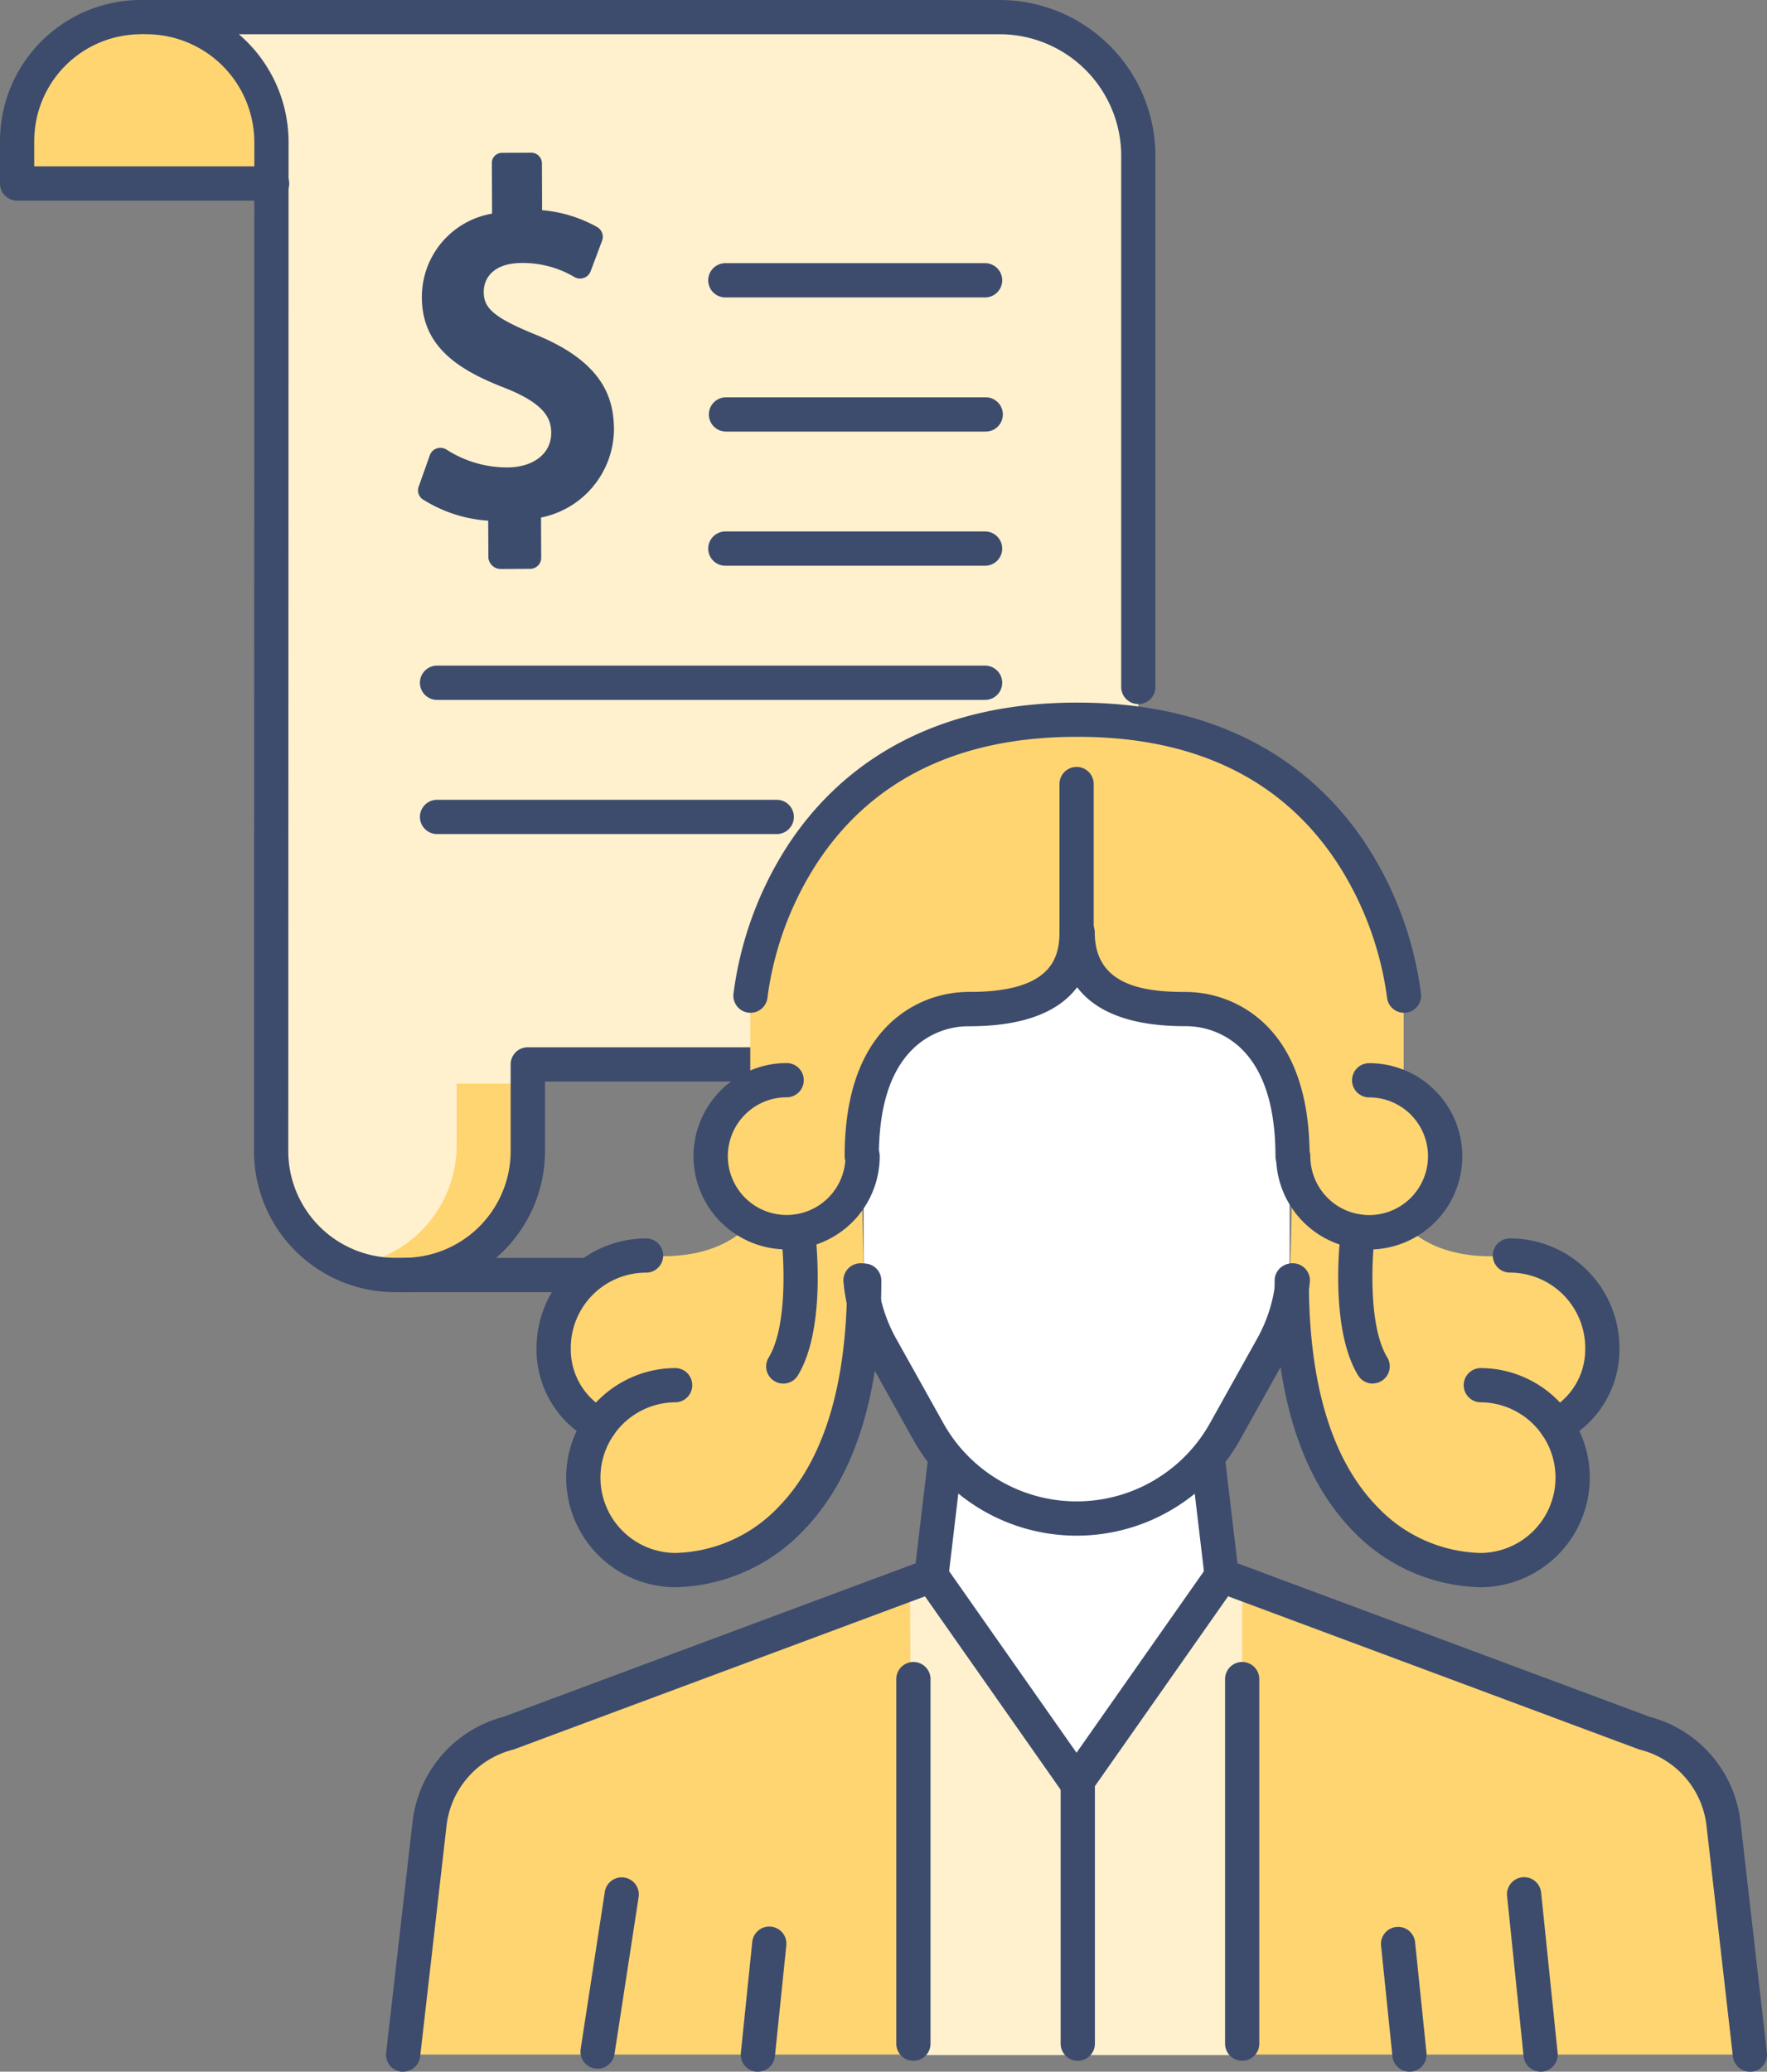
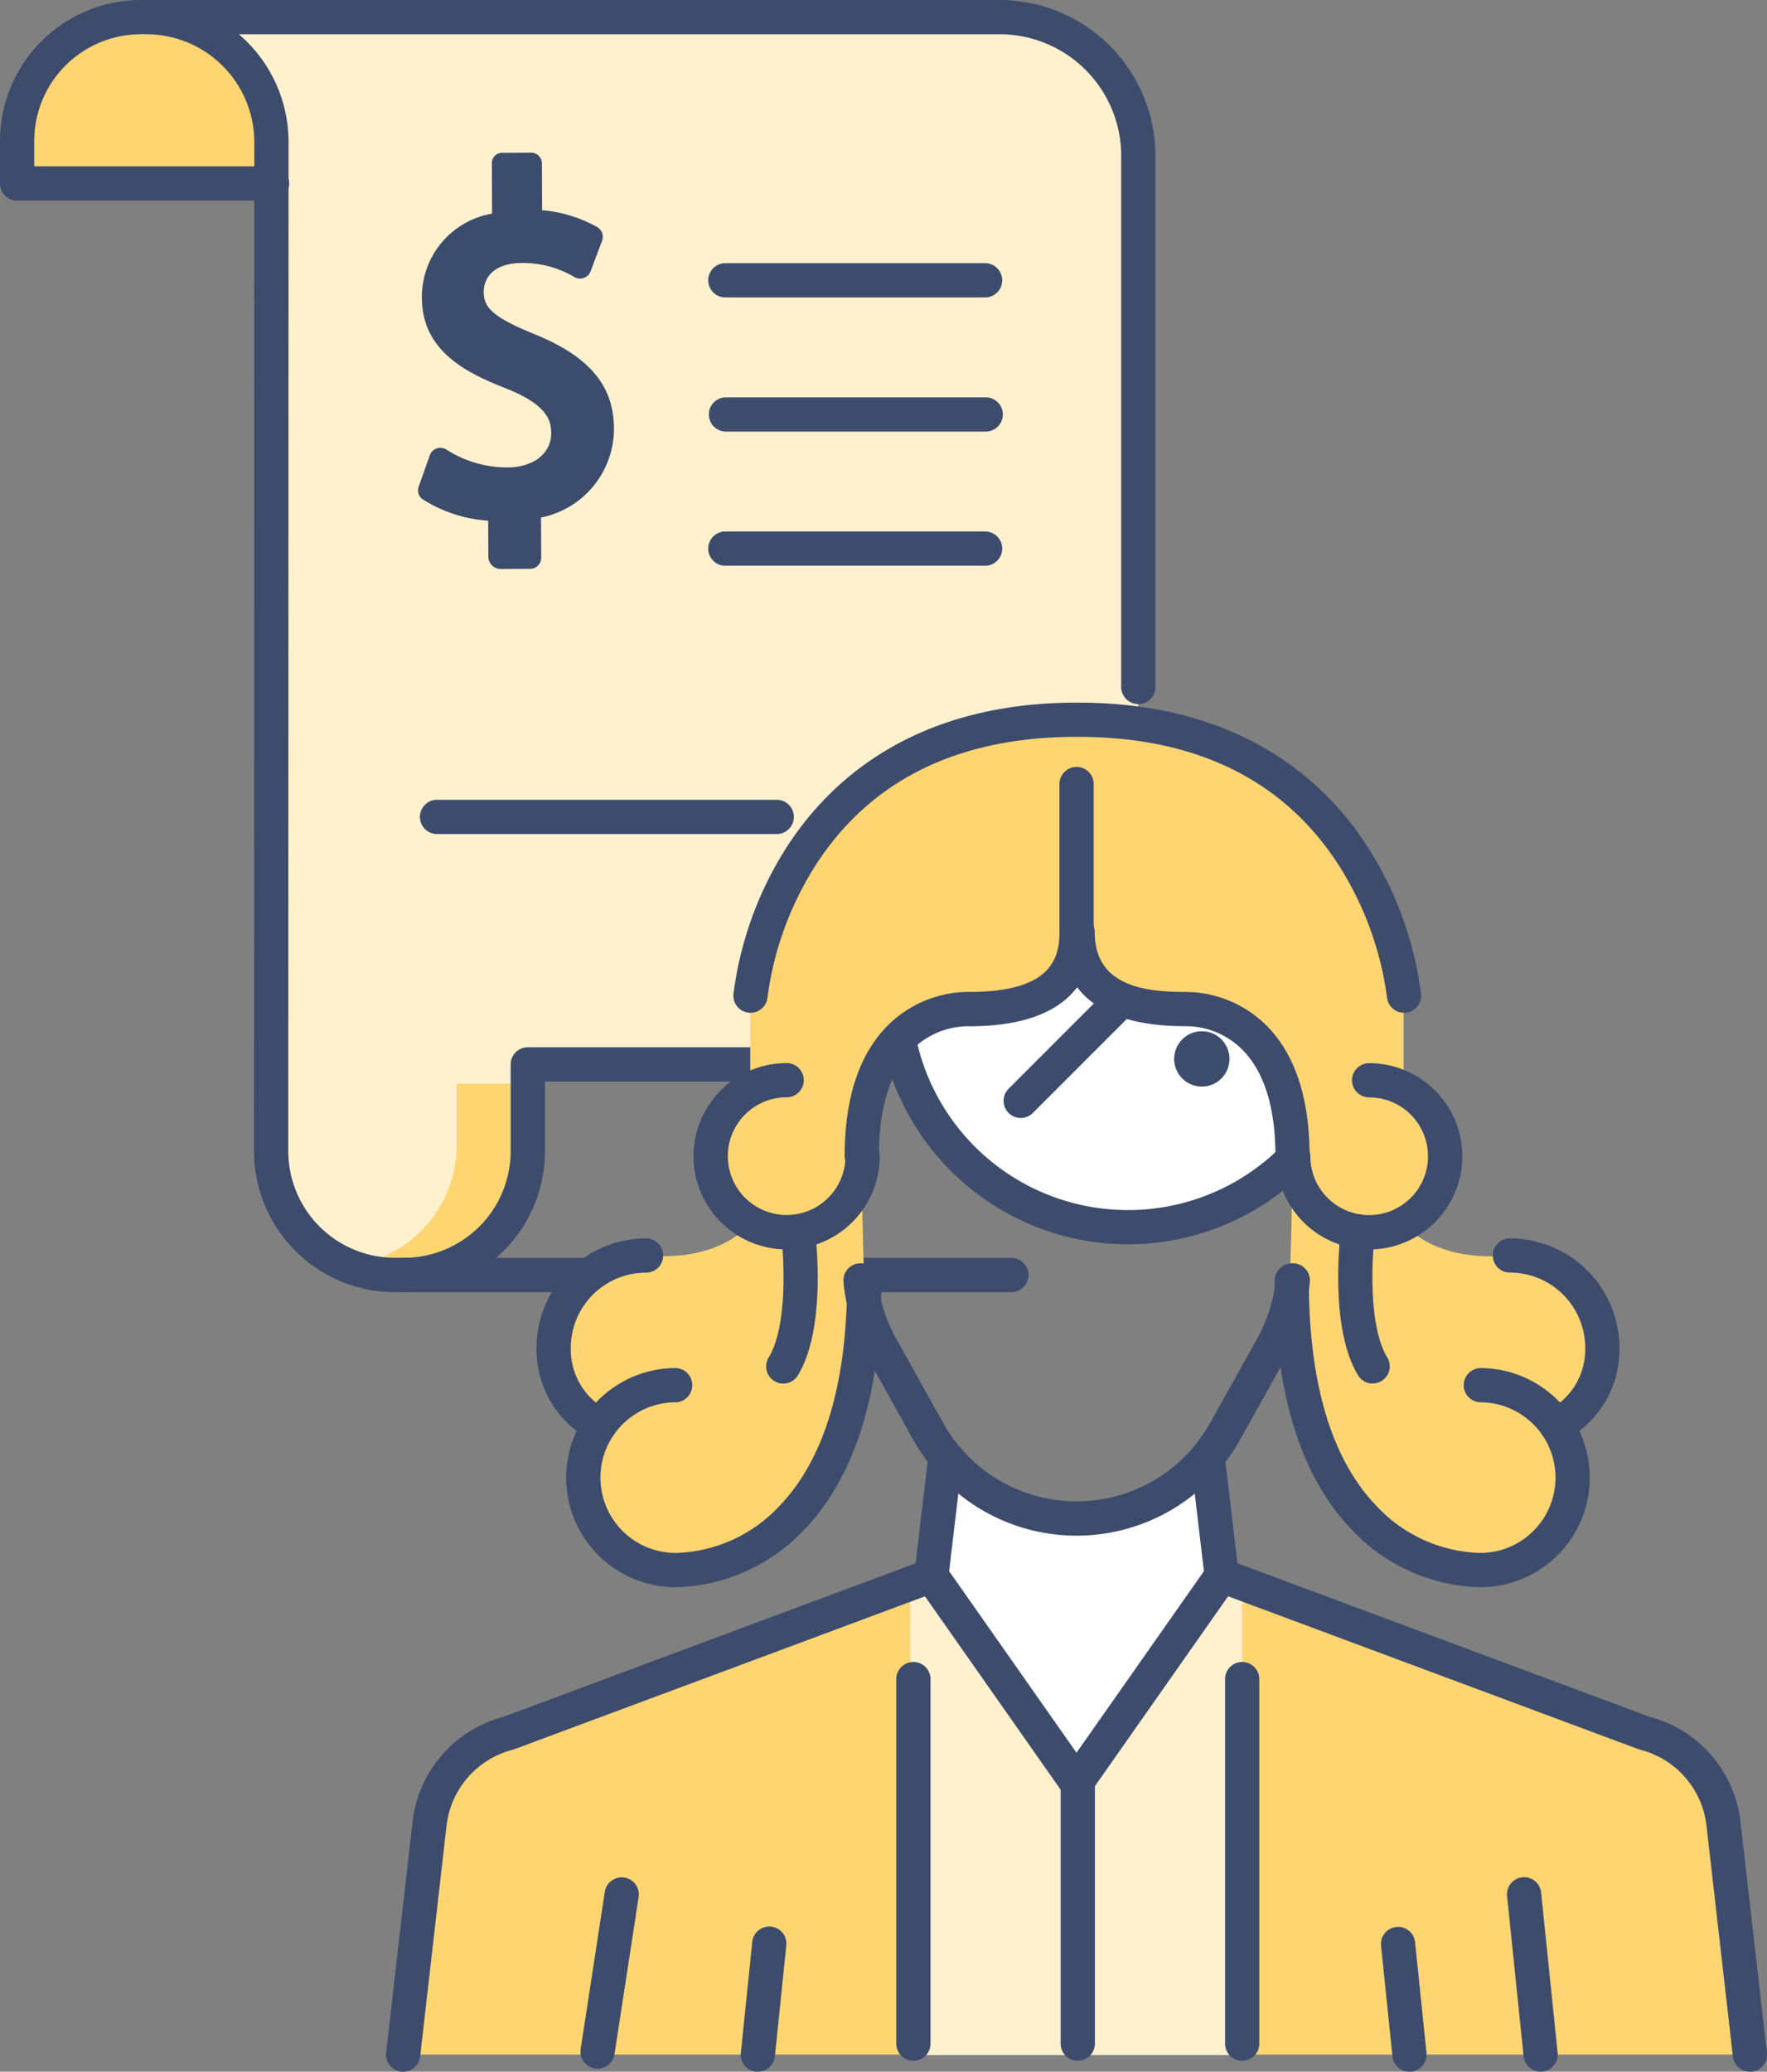
<svg xmlns="http://www.w3.org/2000/svg" viewBox="0 0 75.088 88.02">
  <rect x="0" y="0" width="75.088" height="88.02" fill="#808080" stroke="none" />
  <defs>
    <style>.cls-1{fill:#fff0ce;}.cls-2{fill:#ffd571;}.cls-3{fill:#fff;}.cls-4{fill:#3d4c6d;}.cls-5{fill:#3c4c6d;}</style>
  </defs>
  <g id="レイヤー_2" data-name="レイヤー 2">
    <g id="レイヤー_1-2" data-name="レイヤー 1">
      <path class="cls-1" d="M48.369,6.619A5.89,5.89,0,0,0,42.478.728H6.221a5.313,5.313,0,0,1,5.313,5.313l-.012,42.868a5.26,5.26,0,0,0,5.259,5.259h.391a5.259,5.259,0,0,0,5.259-5.259V45.223H48.369Z" />
      <path class="cls-2" d="M15.746,53.7l.933-.5a5.147,5.147,0,0,0,2.726-4.542V46.041h2.873s.957,8.127-5.5,8.127Z" />
      <path class="cls-2" d="M.728,7.8S.038.728,6.221.728,11.534,7.8,11.534,7.8Z" />
      <circle class="cls-3" cx="47.941" cy="42.207" r="9.933" transform="translate(-1.4 82.768) rotate(-80.783)" />
      <path class="cls-4" d="M11.534,8.524H.728A.727.727,0,0,1,0,7.8V5.987A5.994,5.994,0,0,1,5.987,0a.728.728,0,0,1,0,1.455A4.537,4.537,0,0,0,1.455,5.987V7.069H11.534a.728.728,0,1,1,0,1.455Z" />
      <path class="cls-4" d="M43.007,54.9H17.172a.728.728,0,0,1,0-1.455H43.007a.728.728,0,0,1,0,1.455Z" />
      <path class="cls-4" d="M17.172,54.9h-.391a5.993,5.993,0,0,1-5.987-5.986l.013-42.868A4.592,4.592,0,0,0,6.221,1.455.728.728,0,1,1,6.221,0H42.478A6.627,6.627,0,0,1,49.1,6.619V29.213a.728.728,0,0,1-1.455,0V6.619a5.17,5.17,0,0,0-5.164-5.164H10.149a6.03,6.03,0,0,1,2.113,4.586L12.25,48.909a4.536,4.536,0,0,0,4.531,4.531h.391A4.537,4.537,0,0,0,21.7,48.909V45.223a.726.726,0,0,1,.727-.727H34.877a.728.728,0,1,1,0,1.455H23.159v2.958A5.993,5.993,0,0,1,17.172,54.9Z" />
      <path class="cls-4" d="M41.887,12.637H30.851a.728.728,0,1,1,0-1.455H41.887a.728.728,0,0,1,0,1.455Z" />
      <path class="cls-4" d="M41.887,18.337H30.851a.728.728,0,0,1,0-1.456H41.887a.728.728,0,0,1,0,1.456Z" />
      <path class="cls-4" d="M41.887,24.036H30.851a.728.728,0,1,1,0-1.455H41.887a.728.728,0,0,1,0,1.455Z" />
-       <path class="cls-4" d="M41.887,29.736H18.6a.728.728,0,1,1,0-1.455H41.887a.728.728,0,0,1,0,1.455Z" />
      <path class="cls-4" d="M33.034,35.436H18.6a.728.728,0,1,1,0-1.455H33.034a.728.728,0,0,1,0,1.455Z" />
-       <path class="cls-4" d="M47.941,52.867A10.661,10.661,0,1,1,58.6,42.207,10.673,10.673,0,0,1,47.941,52.867Zm0-19.866a9.206,9.206,0,1,0,9.2,9.206A9.216,9.216,0,0,0,47.941,33Z" />
+       <path class="cls-4" d="M47.941,52.867A10.661,10.661,0,1,1,58.6,42.207,10.673,10.673,0,0,1,47.941,52.867Zm0-19.866a9.206,9.206,0,1,0,9.2,9.206Z" />
      <path class="cls-5" d="M22.716,14.2c-1.845-.752-2.157-1.162-2.16-1.8,0-.589.418-1.22,1.607-1.226a4.289,4.289,0,0,1,2.252.6.478.478,0,0,0,.4.032.473.473,0,0,0,.284-.281l.487-1.3a.479.479,0,0,0-.213-.58,5.812,5.812,0,0,0-2.337-.715l-.007-1.984a.455.455,0,0,0-.47-.458l-1.223.006a.429.429,0,0,0-.434.462l.008,2.121a3.588,3.588,0,0,0-2.982,3.581c.01,2.164,1.715,3.125,3.561,3.838,1.7.68,1.933,1.313,1.935,1.9,0,.87-.746,1.459-1.865,1.464a4.759,4.759,0,0,1-2.581-.755.478.478,0,0,0-.714.24L17.8,20.655a.466.466,0,0,0,.146.549,5.921,5.921,0,0,0,2.8.918l.007,1.577a.53.53,0,0,0,.537.475l1.242-.006a.47.47,0,0,0,.466-.48l-.008-1.7a3.851,3.851,0,0,0,3.1-3.758C26.077,16.981,25.693,15.393,22.716,14.2Z" />
      <path class="cls-4" d="M43.375,47.5a.728.728,0,0,1-.515-1.242l9.132-9.132a.728.728,0,0,1,1.029,1.029l-9.132,9.132A.725.725,0,0,1,43.375,47.5Z" />
      <circle class="cls-5" cx="51.071" cy="44.99" r="1.176" />
      <circle class="cls-5" cx="45.233" cy="39.152" r="1.176" />
      <path class="cls-2" d="M17.132,87.292l1.122-9.812s-.2-2.52,3.353-3.843l17.971-6.692,6.168,8.79,6.169-8.79s18.959,6.637,19.832,7.685,1.281,1.012,1.492,2.85,1.122,9.812,1.122,9.812Z" />
      <path class="cls-3" d="M40.168,61.968l-.59,4.977,6.168,8.79,6.169-8.79-.59-4.977a6.829,6.829,0,0,1-5.578,2.551A6.832,6.832,0,0,1,40.168,61.968Z" />
-       <path class="cls-3" d="M45.766,40.923s-.572,1.6-4.581,1.948-4.413,3.392-4.461,5.617,0,7.224,0,7.224,2.661,8.807,9.023,8.807S54.8,55.337,54.8,55.337V46.349s-1.375-3.695-4.922-3.695C46.985,42.654,46.733,42.316,45.766,40.923Z" />
      <path class="cls-2" d="M64.075,53.344c-3.283.282-4.427-1.382-4.427-1.382,3.593-3.234,0-5.675,0-5.675V42.3C56.936,29.83,46.976,30.444,45.766,30.565,44.556,30.444,34.6,29.83,31.883,42.3v3.983s-3.592,2.441,0,5.675c0,0-1.143,1.664-4.427,1.382,0,0-4.1.235-3.928,3.929a3.889,3.889,0,0,0,1.948,3.287s-2.571,4.937,3.24,6.15,8.14-7.678,8.008-12.3-.559-11.21,3.444-11.417c3.639-.187,5.1-.807,5.6-2.07.5,1.263,1.958,1.883,5.6,2.07,4,.207,3.576,6.795,3.444,11.417s2.2,13.512,8.008,12.3,3.24-6.15,3.24-6.15A3.891,3.891,0,0,0,68,57.273C68.175,53.579,64.075,53.344,64.075,53.344Z" />
      <polygon class="cls-1" points="38.664 67.286 38.815 87.314 52.786 87.314 52.786 67.252 51.915 66.945 45.746 75.735 39.578 66.945 38.664 67.286" />
      <path class="cls-4" d="M45.747,65.246a7.95,7.95,0,0,1-6.937-4.072L36.816,57.6a7.894,7.894,0,0,1-.973-3.131.727.727,0,1,1,1.448-.136,6.451,6.451,0,0,0,.8,2.559l1.994,3.571a6.49,6.49,0,0,0,11.334,0l1.994-3.571a6.456,6.456,0,0,0,.8-2.559.727.727,0,0,1,1.448.136,7.9,7.9,0,0,1-.973,3.131l-1.994,3.572A7.952,7.952,0,0,1,45.747,65.246Z" />
      <path class="cls-4" d="M17.133,88.02a.789.789,0,0,1-.084,0,.728.728,0,0,1-.64-.805L17.532,77.4a5.222,5.222,0,0,1,3.855-4.455l17.521-6.524.538-4.536a.727.727,0,1,1,1.444.171l-.59,4.977a.727.727,0,0,1-.468.595L21.861,74.319c-.024.008-.047.016-.071.022a3.775,3.775,0,0,0-2.814,3.225l-1.122,9.809A.727.727,0,0,1,17.133,88.02Z" />
      <path class="cls-4" d="M74.36,88.02a.727.727,0,0,1-.721-.645l-1.123-9.812A3.772,3.772,0,0,0,69.7,74.341c-.024-.006-.047-.014-.071-.022L51.661,67.626a.727.727,0,0,1-.468-.595l-.59-4.977a.727.727,0,1,1,1.444-.171l.538,4.536,17.521,6.524A5.222,5.222,0,0,1,73.961,77.4l1.123,9.815a.728.728,0,0,1-.64.805A.789.789,0,0,1,74.36,88.02Z" />
      <path class="cls-4" d="M36.62,49.852a.728.728,0,0,1-.727-.727c0-2.546.656-4.453,1.948-5.667A4.879,4.879,0,0,1,41.2,42.144c3.387,0,3.822-1.355,3.822-2.532v-6.3a.727.727,0,0,1,1.454,0v6.305c0,1.818-.918,3.986-5.291,3.986h-.046a3.381,3.381,0,0,0-2.321.939c-.976.93-1.471,2.474-1.471,4.589A.727.727,0,0,1,36.62,49.852Z" />
      <path class="cls-4" d="M59.663,43.031a.726.726,0,0,1-.723-.663,13.93,13.93,0,0,0-2.035-5.584c-2.329-3.635-6.065-5.478-11.1-5.478h-.055c-5.062,0-8.808,1.859-11.134,5.525a13.787,13.787,0,0,0-2,5.536.727.727,0,0,1-1.449-.126,15.131,15.131,0,0,1,2.225-6.189c1.8-2.828,5.4-6.2,12.362-6.2H45.8c6.965,0,10.567,3.372,12.362,6.2a15.131,15.131,0,0,1,2.225,6.189.726.726,0,0,1-.661.787Z" />
      <path class="cls-4" d="M54.927,49.852a.727.727,0,0,1-.727-.727c0-2.115-.5-3.659-1.471-4.589A3.384,3.384,0,0,0,50.4,43.6h-.041c-4.373,0-5.291-2.168-5.291-3.986a.727.727,0,0,1,1.454,0c0,2.238,2.039,2.53,3.822,2.532a4.884,4.884,0,0,1,3.359,1.314c1.292,1.214,1.948,3.121,1.948,5.667A.728.728,0,0,1,54.927,49.852Z" />
      <path class="cls-4" d="M58.186,53.083a3.962,3.962,0,0,1-3.958-3.958.727.727,0,1,1,1.454,0,2.5,2.5,0,1,0,2.5-2.5.727.727,0,0,1,0-1.454,3.958,3.958,0,1,1,0,7.916Z" />
      <path class="cls-4" d="M62.9,67.437a7.742,7.742,0,0,1-5.426-2.412c-2.2-2.264-3.309-5.836-3.309-10.615a.727.727,0,1,1,1.454,0c0,4.388.975,7.619,2.9,9.6a6.253,6.253,0,0,0,4.382,1.97,3.2,3.2,0,0,0,0-6.4.728.728,0,0,1,0-1.455,4.656,4.656,0,0,1,0,9.312Z" />
      <path class="cls-4" d="M66.14,61.287a.727.727,0,0,1-.358-1.361,2.913,2.913,0,0,0,1.581-2.6.544.544,0,0,1,0-.057,3.2,3.2,0,0,0-3.2-3.2.727.727,0,1,1,0-1.454,4.66,4.66,0,0,1,4.655,4.634A4.366,4.366,0,0,1,66.5,61.193.721.721,0,0,1,66.14,61.287Z" />
      <path class="cls-4" d="M58.334,58.784a.726.726,0,0,1-.622-.349c-1.256-2.061-.748-6.041-.726-6.21a.727.727,0,1,1,1.442.19h0c-.132,1.007-.295,3.917.526,5.264a.727.727,0,0,1-.62,1.1Z" />
      <path class="cls-4" d="M33.429,53.083a3.958,3.958,0,0,1,0-7.916.727.727,0,1,1,0,1.454,2.5,2.5,0,1,0,2.5,2.5.727.727,0,1,1,1.454,0A3.962,3.962,0,0,1,33.429,53.083Z" />
      <path class="cls-4" d="M28.716,67.437a4.656,4.656,0,0,1,0-9.312.728.728,0,0,1,0,1.455,3.2,3.2,0,0,0,0,6.4,6.253,6.253,0,0,0,4.382-1.97c1.924-1.984,2.9-5.215,2.9-9.6a.727.727,0,1,1,1.454,0c0,4.779-1.113,8.351-3.309,10.615A7.742,7.742,0,0,1,28.716,67.437Z" />
      <path class="cls-4" d="M25.475,61.287a.721.721,0,0,1-.356-.094A4.368,4.368,0,0,1,22.8,57.251a4.66,4.66,0,0,1,4.655-4.634.727.727,0,0,1,0,1.454,3.2,3.2,0,0,0-3.2,3.2c0,.019,0,.038,0,.057a2.918,2.918,0,0,0,1.58,2.6.727.727,0,0,1-.358,1.361Z" />
      <path class="cls-4" d="M33.281,58.784a.727.727,0,0,1-.62-1.1c.821-1.347.658-4.257.526-5.264a.727.727,0,0,1,1.442-.19c.022.169.53,4.149-.726,6.21A.726.726,0,0,1,33.281,58.784Z" />
      <path class="cls-4" d="M45.746,76.462a.727.727,0,0,1-.595-.309l-6.168-8.79a.727.727,0,1,1,1.19-.836l5.573,7.942,5.574-7.942a.727.727,0,1,1,1.19.836l-6.168,8.79A.729.729,0,0,1,45.746,76.462Z" />
      <path class="cls-4" d="M38.815,87.556a.726.726,0,0,1-.727-.727V71.34a.727.727,0,0,1,1.454,0V86.829A.727.727,0,0,1,38.815,87.556Z" />
      <path class="cls-4" d="M45.8,87.556a.727.727,0,0,1-.728-.727V75.735a.728.728,0,0,1,1.455,0V86.829A.727.727,0,0,1,45.8,87.556Z" />
      <path class="cls-4" d="M52.786,87.556a.727.727,0,0,1-.727-.727V71.34a.727.727,0,0,1,1.454,0V86.829A.726.726,0,0,1,52.786,87.556Z" />
      <path class="cls-4" d="M25.394,87.893a.708.708,0,0,1-.111-.008.727.727,0,0,1-.608-.829L25.7,80.388a.727.727,0,1,1,1.437.221l-1.025,6.668A.727.727,0,0,1,25.394,87.893Z" />
      <path class="cls-4" d="M65.468,88.02a.729.729,0,0,1-.723-.653l-.7-6.794a.727.727,0,1,1,1.446-.149l.7,6.794a.727.727,0,0,1-.649.8C65.518,88.018,65.493,88.02,65.468,88.02Z" />
      <path class="cls-4" d="M59.894,88.02a.728.728,0,0,1-.723-.653l-.485-4.714a.727.727,0,0,1,1.446-.149l.486,4.714a.728.728,0,0,1-.649.8C59.943,88.018,59.918,88.02,59.894,88.02Z" />
      <path class="cls-4" d="M32.206,88.02c-.025,0-.05,0-.075,0a.727.727,0,0,1-.649-.8l.485-4.714a.727.727,0,0,1,1.447.149l-.485,4.714A.729.729,0,0,1,32.206,88.02Z" />
    </g>
  </g>
</svg>